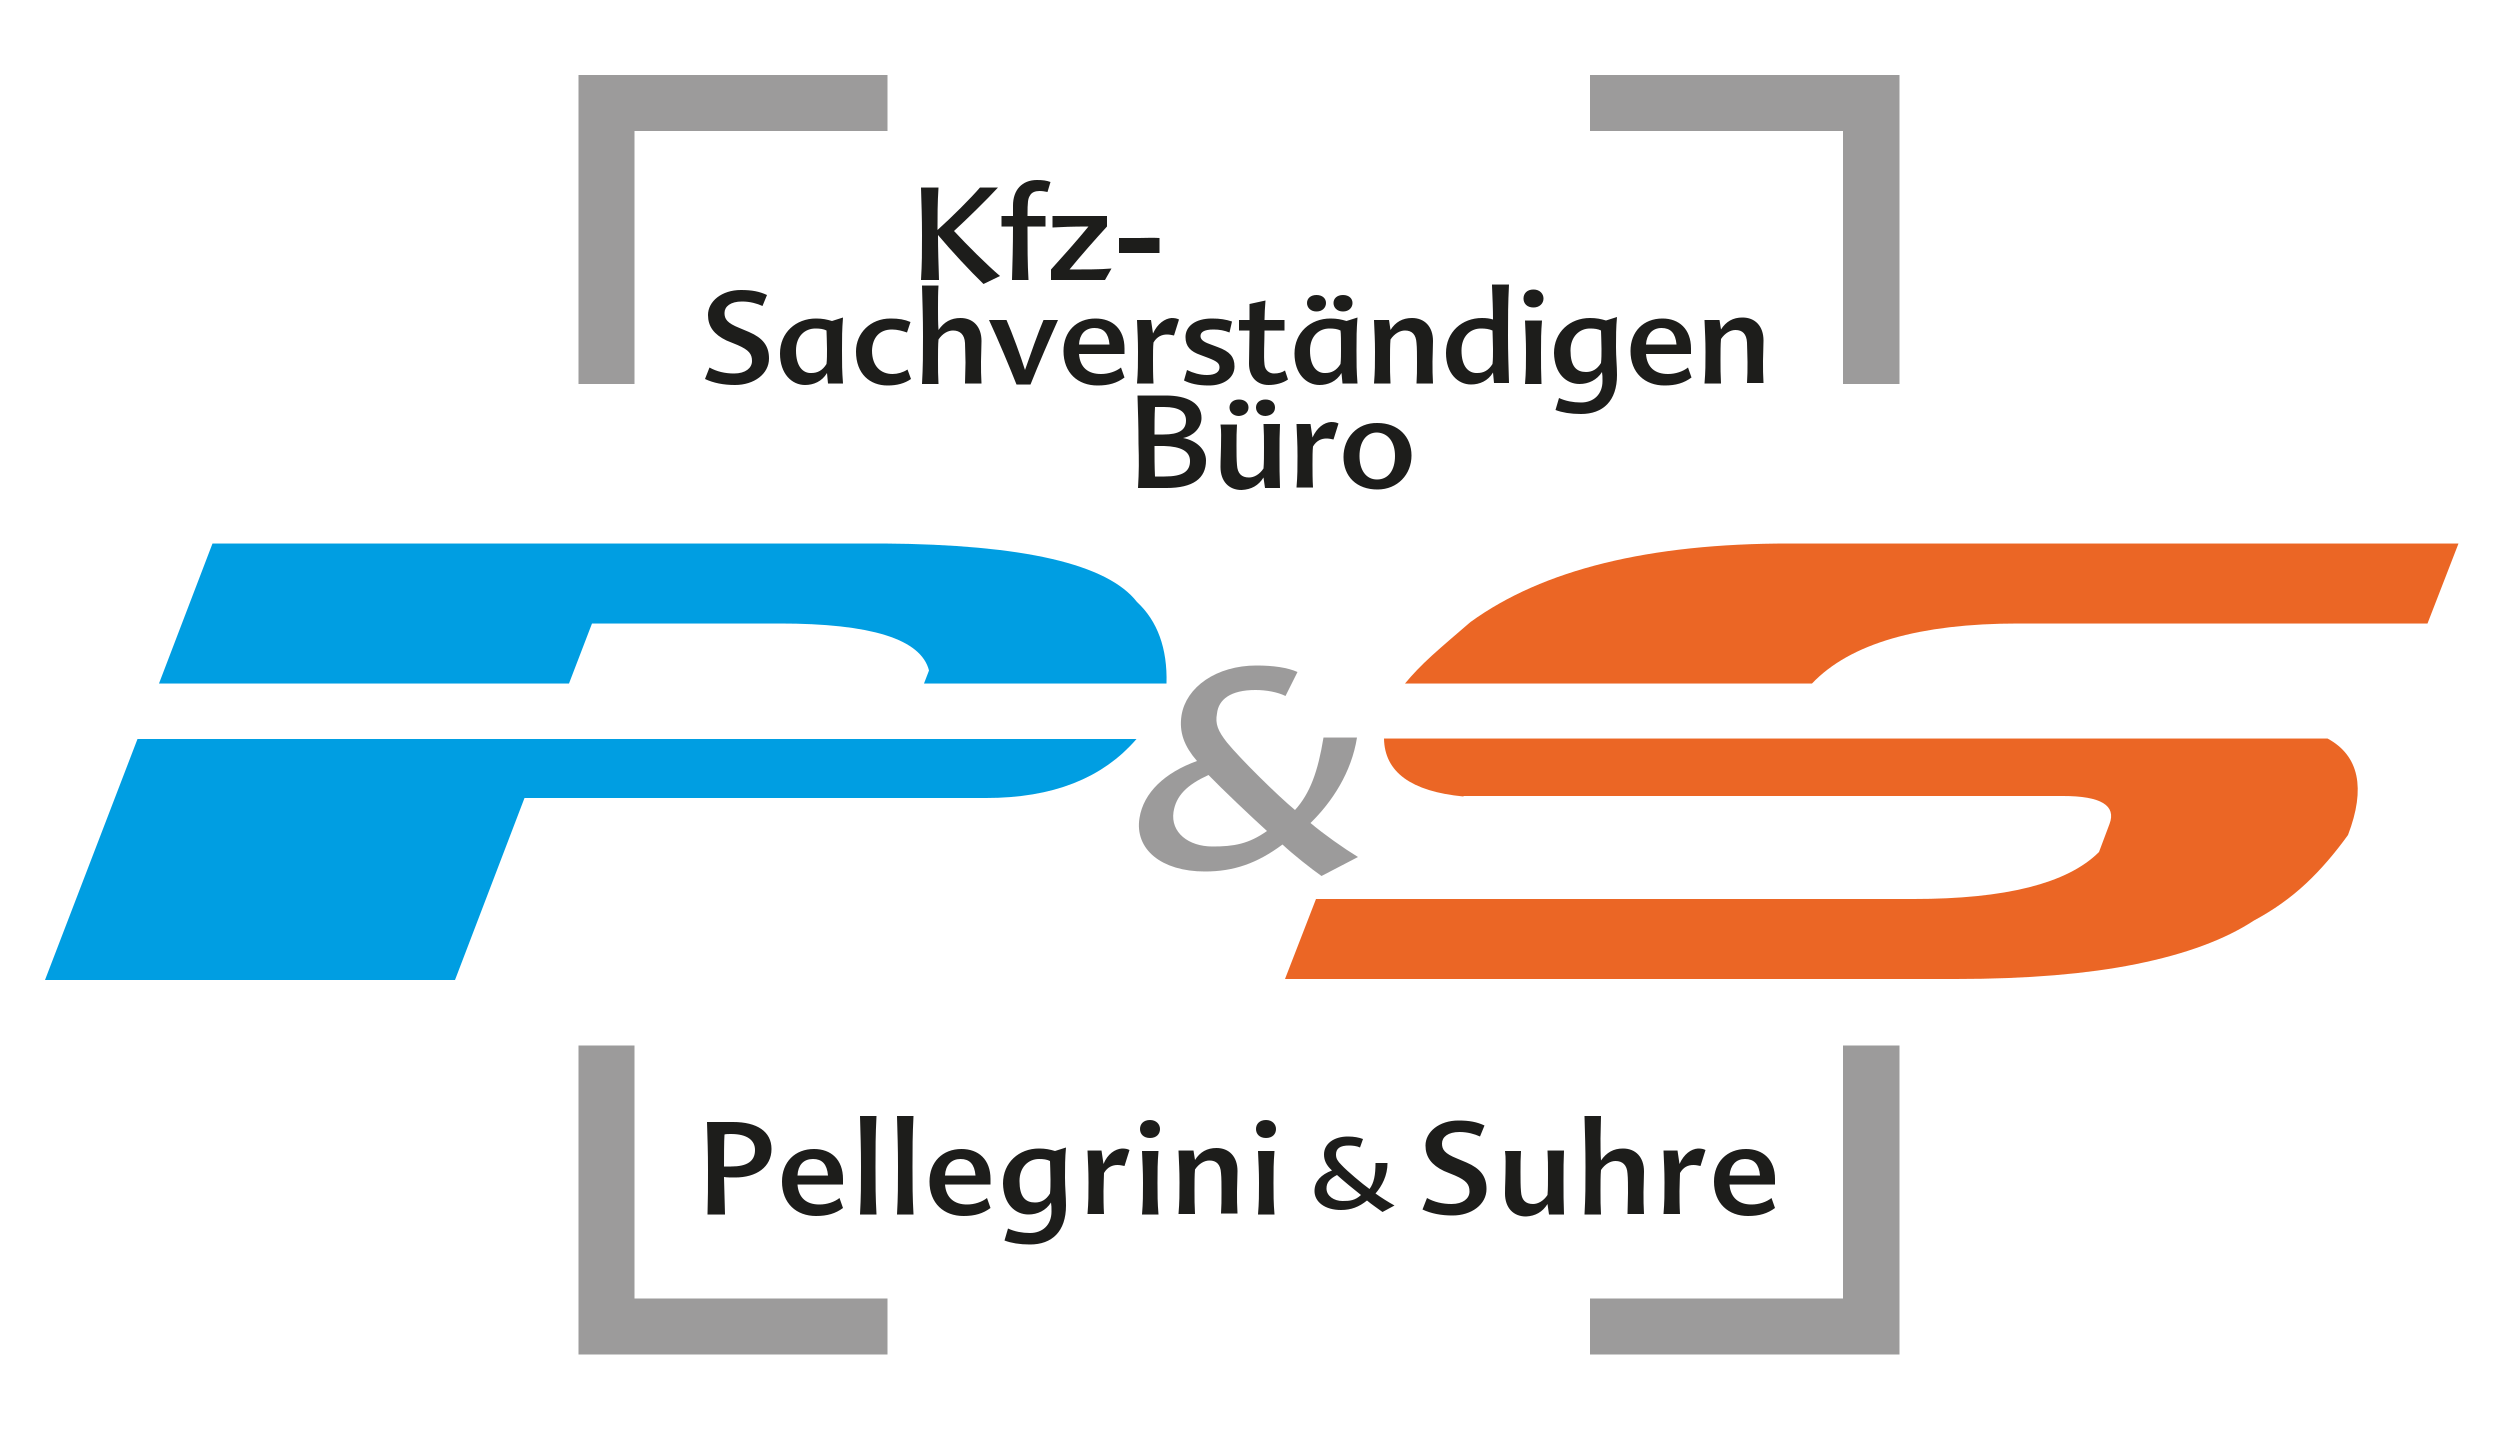
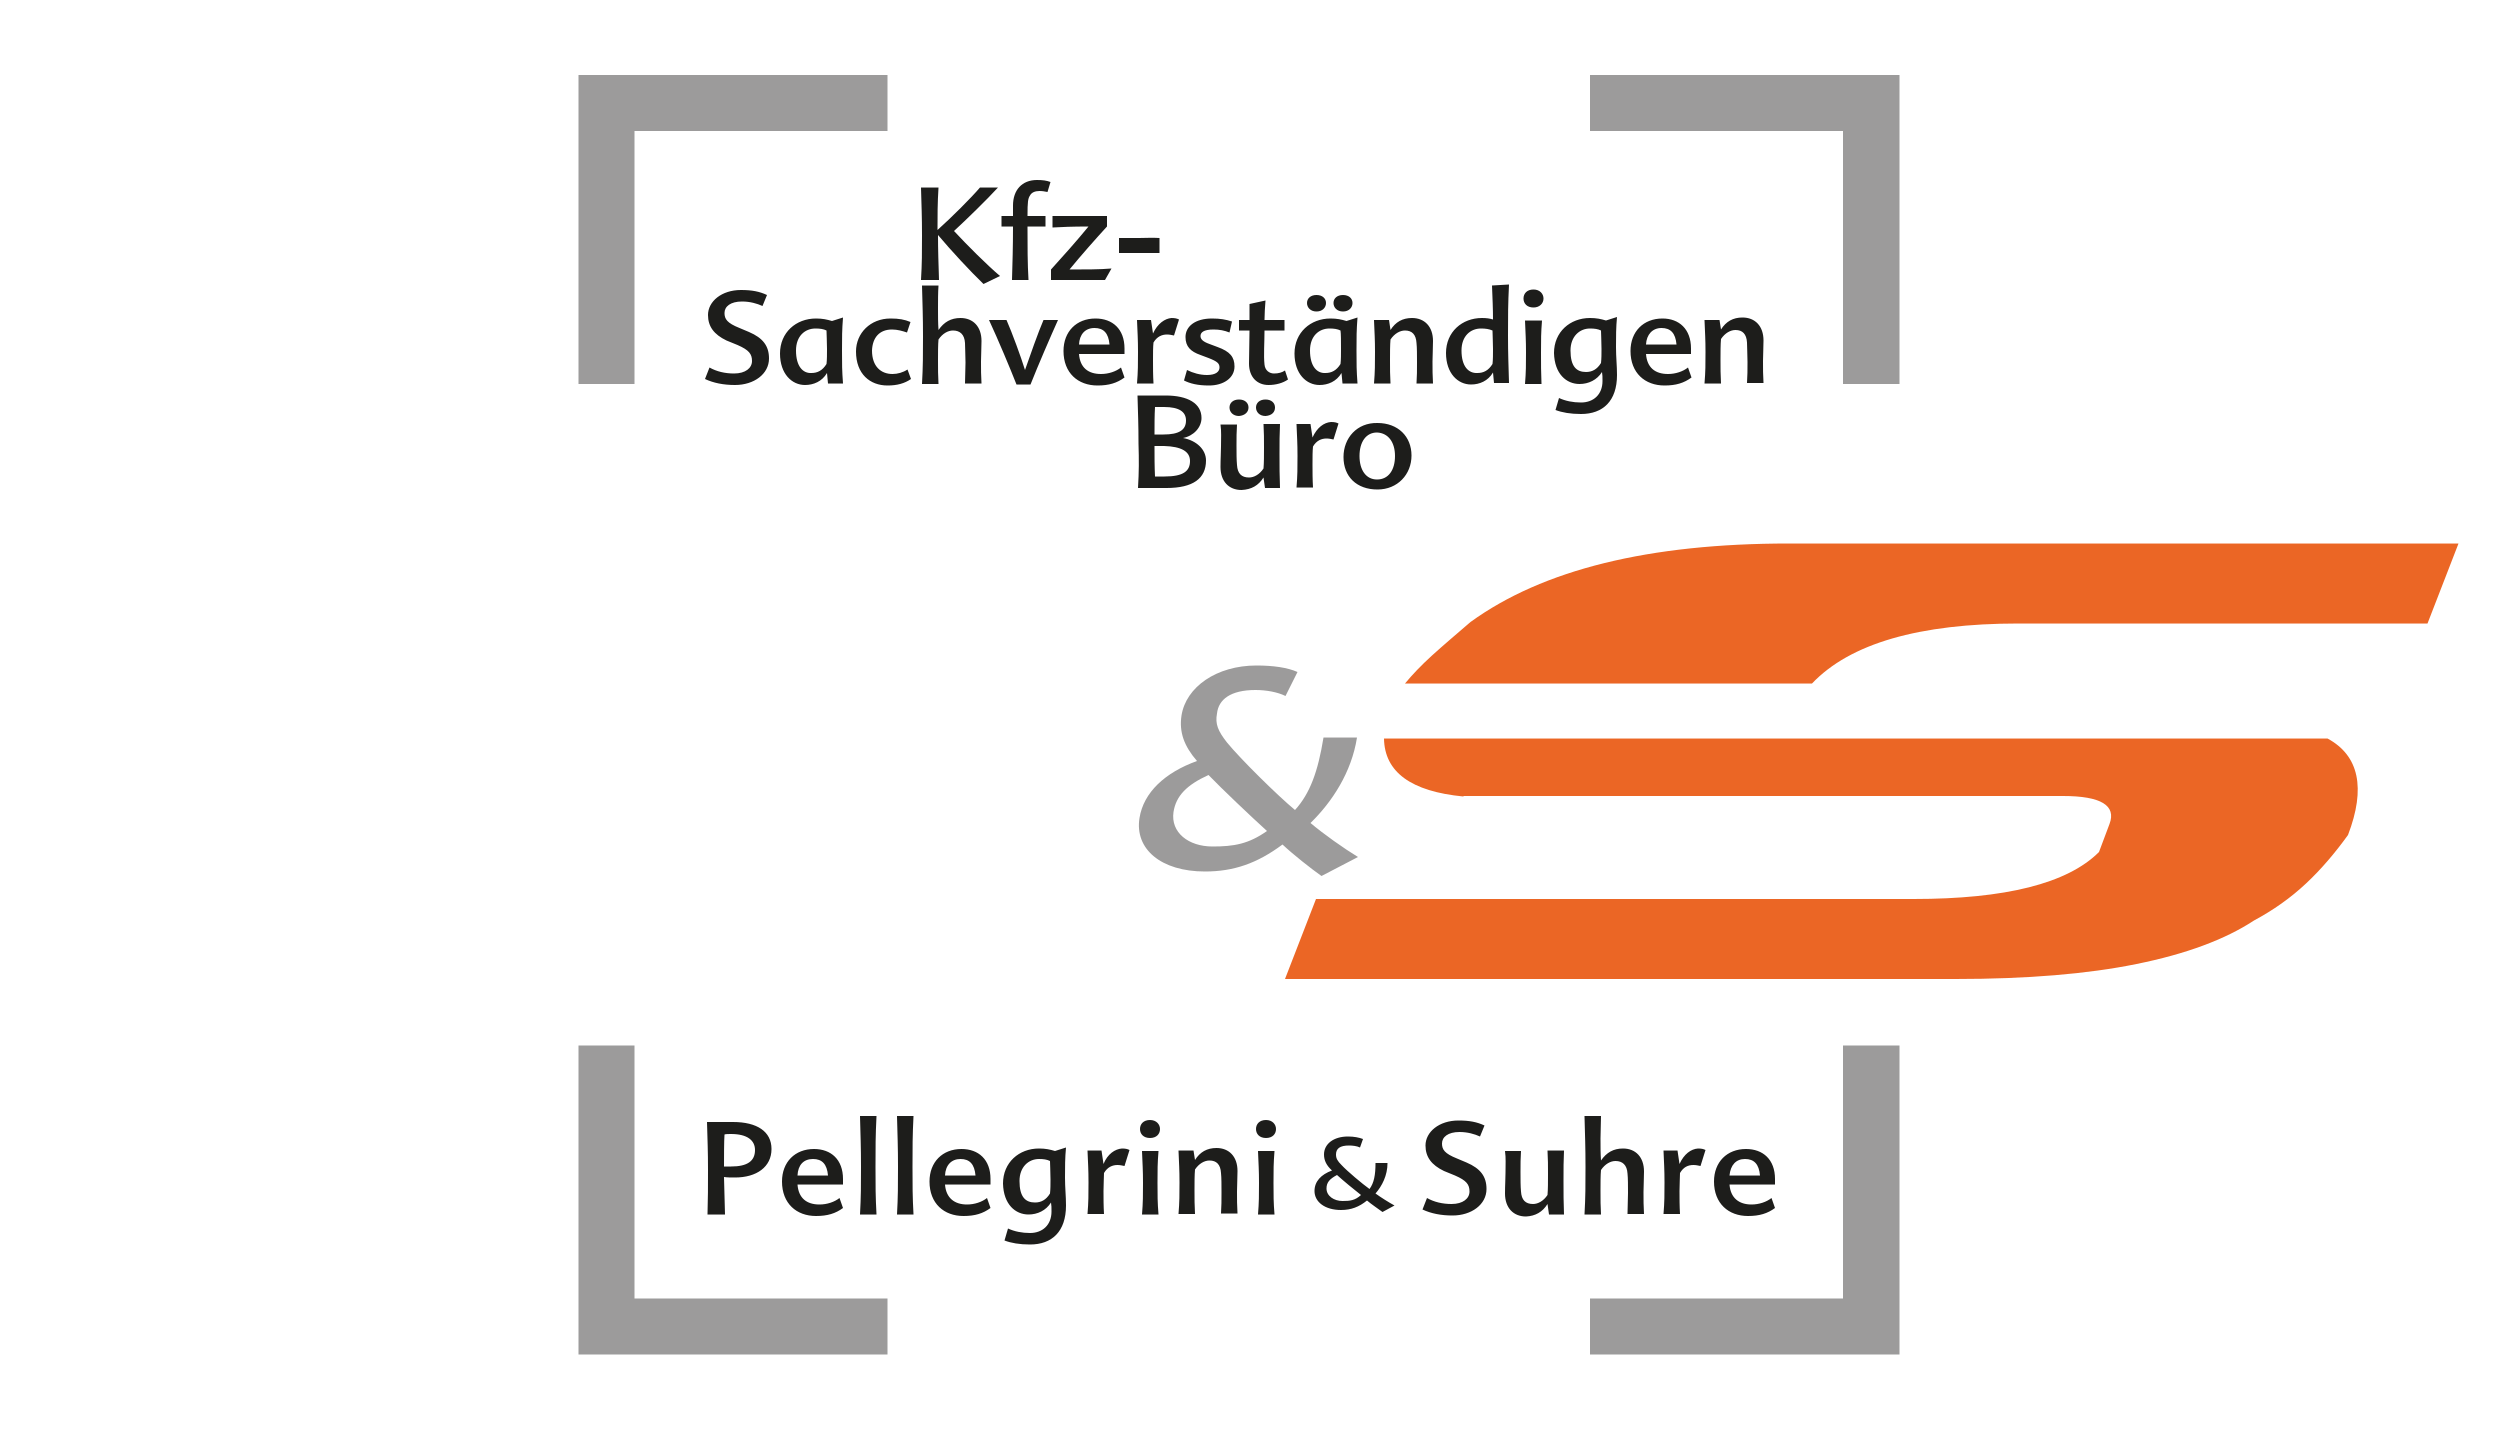
<svg xmlns="http://www.w3.org/2000/svg" version="1.1" id="Ebene_1" x="0px" y="0px" viewBox="0 0 500 287" style="enable-background:new 0 0 500 287;" xml:space="preserve">
  <style type="text/css">
	.st0{fill:#EB6625;}
	.st1{fill:#009EE2;}
	.st2{fill:#1D1D1B;}
	.st3{fill:#9C9B9B;}
</style>
  <g>
    <g>
      <path class="st0" d="M362.4,136.7H281c1.4-1.7,3.2-3.6,5.4-5.6c2.2-2,4.8-4.2,7.7-6.7c14.5-10.5,35.7-15.7,63.7-15.7h133.9    l-6.2,16h-81.8C383.8,124.7,370,128.7,362.4,136.7 M292.7,159.3c-10.5-1-15.8-4.9-15.9-11.6h188.7c6.3,3.4,7.7,9.9,4.1,19.3    c-2.6,3.6-5.4,6.9-8.4,9.7c-3.1,2.9-6.5,5.3-10.4,7.4c-5.8,3.8-13.6,6.7-23.5,8.7c-9.8,2-21.9,3-36.2,3H257l6.2-16h119.5    c18.4,0,30.8-3.1,37.1-9.4l2.1-5.6c1.4-3.7-1.7-5.6-9.3-5.6H292.7z" />
-       <path class="st1" d="M227.4,120.4c4.1,3.8,6.1,9.3,5.9,16.3h-48.5l1-2.6c-1.6-6.3-11.6-9.4-29.9-9.4h-37.5l-4.6,12h-82l10.7-28    h134.2C204.7,108.9,221.5,112.8,227.4,120.4 M197.2,159.6h-92.3L91,196H9l18.5-48.2h199.8C220.5,155.7,210.5,159.6,197.2,159.6" />
      <path class="st2" d="M349,231.8c1.8,0,2.8,1,3,3.3h-6.1C346.1,233,347.2,231.8,349,231.8 M345.9,236.9h9.1c0-0.4,0-0.7,0-1.1    c0-3.9-2.4-6-5.8-6c-3.8,0-6.4,2.6-6.4,6.5c0,4.4,2.9,6.9,6.8,6.9c2.3,0,3.9-0.5,5.4-1.6l-0.7-2c-1,0.8-2.5,1.3-4,1.3    C347.8,240.9,346.1,239.6,345.9,236.9 M335.9,232.8l-0.4-2.7h-2.8c0.1,2.5,0.2,3.8,0.2,6.4c0,2.4,0,3.9-0.2,6.3h3.3    c-0.1-1.6-0.1-3.2-0.1-4.6c0-1.5,0.1-2.7,0.1-3.6c0.7-1.2,1.6-1.6,2.7-1.6c0.5,0,0.9,0.1,1.4,0.2l1-3.2c-0.4-0.2-0.8-0.3-1.5-0.3    C338.2,229.8,336.8,230.8,335.9,232.8 M320.1,227.7c0-1.3,0.1-3.2,0.1-4.5h-3.3c0.1,3.9,0.2,6.2,0.2,10.2c0,3.7,0,5.9-0.2,9.5h3.3    c-0.1-1.7-0.1-2.9-0.1-4.8c0-1.4,0-3.1,0.1-4.1c0.8-1.2,1.9-1.8,2.9-1.8c1.4,0,2.3,0.8,2.4,2.5c0.1,0.9,0.1,2.5,0.1,3.9    c0,1.7-0.1,2.6-0.1,4.2h3.3c-0.1-1.7-0.1-2.7-0.1-4.4c0-1.4,0.1-2.4,0.1-4.1c0-2.9-1.7-4.6-4.2-4.6c-1.9,0-3.3,0.8-4.4,2.4    C320.1,230.7,320.1,229.3,320.1,227.7 M309.5,240.8l0.3,2.1h3c-0.1-2.6-0.1-4.1-0.1-6.8c0-2.5,0-3.8,0.1-6h-3.3    c0.1,1.8,0.1,2.9,0.1,4.7c0,1.5,0,3.1-0.1,4.2c-0.8,1.2-1.9,1.8-2.9,1.8c-1.5,0-2.3-0.8-2.4-2.5c-0.1-1-0.1-2.5-0.1-3.9    c0-1.6,0-2.7,0.1-4.2H301c0.2,1.5,0.1,2.6,0.1,4.4c0,1.4-0.1,2.3-0.1,4.1c0,2.9,1.7,4.6,4.2,4.6    C307.1,243.2,308.5,242.4,309.5,240.8 M296.9,225.1c-1.5-0.7-3-1-5.2-1c-3.9,0-6.6,2.3-6.6,5c0,2.3,1.2,3.9,3.7,5.1l2.2,0.9    c2.3,1,2.9,1.8,2.9,3.2c0,1.4-1.3,2.5-3.6,2.5c-1.8,0-3.5-0.4-4.9-1.2l-0.9,2.3c1.7,0.8,3.7,1.2,6,1.2c3.8,0,6.8-2.2,6.8-5.3    c0-2.5-1.2-4.1-4-5.3l-1.9-0.8c-2.5-1-3-1.8-3-3c0-1.3,1.2-2.3,3.5-2.3c1.6,0,3,0.4,4.1,0.9L296.9,225.1z M268.5,240.2    c-1.7,0-3.2-1-3.2-2.5c0-1.2,0.6-1.9,2.1-2.7c1.1,1,3.5,3,4.8,4C271,240.1,270,240.2,268.5,240.2 M269.8,229.1    c0.7,0,1.6,0.1,2.2,0.4l0.6-1.7c-0.8-0.3-1.8-0.5-3-0.5c-2.9,0-4.8,1.5-4.8,3.6c0,1.2,0.5,2.2,1.6,3.2c-2.2,0.8-3.5,2.2-3.5,4.1    c0,2.2,2.1,3.8,5.3,3.8c2,0,3.6-0.6,5.2-1.9c0.8,0.7,2.3,1.7,3.1,2.3l2.4-1.3c-1.1-0.6-2.7-1.6-3.8-2.4c1.3-1.5,2.4-3.6,2.4-6.1    h-2.4c0,2.4-0.3,4-1.2,5.2c-1.4-1-4.5-3.6-5.6-4.8c-0.8-0.8-1.1-1.3-1.1-2.1C267.2,229.7,268,229.1,269.8,229.1 M255.2,225.8    c0-0.9-0.7-1.8-2-1.8c-1.3,0-2,0.8-2,1.8c0,1,0.7,1.8,2,1.8C254.5,227.6,255.2,226.8,255.2,225.8 M254.7,236.6    c0-2.6,0-3.9,0.2-6.4h-3.3c0.1,2.6,0.2,3.8,0.2,6.4c0,2.4,0,3.9-0.2,6.3h3.3C254.7,240.5,254.7,239,254.7,236.6 M238.7,230.1h-3    c0.1,2.6,0.2,3.8,0.2,6.4c0,2.4,0,3.9-0.2,6.3h3.3c-0.1-1.9-0.1-2.9-0.1-4.8c0-1.4,0-3,0.1-4.1c0.8-1.2,1.9-1.8,2.9-1.8    c1.4,0,2.2,0.8,2.3,2.5c0.1,0.9,0.1,2.5,0.1,3.9c0,1.7,0,2.6-0.1,4.2h3.3c-0.1-1.7-0.1-2.7-0.1-4.4c0-1.4,0.1-2.4,0.1-4.1    c0-2.9-1.7-4.6-4.2-4.6c-1.9,0-3.3,0.8-4.3,2.4L238.7,230.1z M232,225.8c0-0.9-0.7-1.8-2-1.8c-1.3,0-2,0.8-2,1.8    c0,1,0.7,1.8,2,1.8C231.3,227.6,232,226.8,232,225.8 M231.5,236.6c0-2.6,0-3.9,0.2-6.4h-3.3c0.1,2.6,0.2,3.8,0.2,6.4    c0,2.4,0,3.9-0.2,6.3h3.3C231.5,240.5,231.5,239,231.5,236.6 M220.7,232.8l-0.4-2.7h-2.8c0.1,2.5,0.2,3.8,0.2,6.4    c0,2.4,0,3.9-0.2,6.3h3.3c-0.1-1.6-0.1-3.2-0.1-4.6c0-1.5,0.1-2.7,0.1-3.6c0.7-1.2,1.7-1.6,2.7-1.6c0.5,0,0.9,0.1,1.4,0.2l1-3.2    c-0.4-0.2-0.8-0.3-1.5-0.3C223,229.8,221.5,230.8,220.7,232.8 M203.9,236.2c0-2.8,1.8-4.4,3.9-4.4c0.9,0,1.6,0.1,2.2,0.4    c0,0.6,0.1,2.2,0.1,3.7c0,1,0,1.9-0.1,2.8c-0.8,1.3-1.8,1.8-3,1.8C205.1,240.5,203.9,239.4,203.9,236.2 M205.7,242.9    c1.8,0,3.5-0.8,4.5-2.4c0.1,0.6,0.1,1,0.1,1.8c0,2.7-1.8,4.3-4.3,4.3c-1.6,0-3.1-0.3-4.4-0.9l-0.7,2.4c1.3,0.5,3,0.8,5.1,0.8    c4.4,0,7.2-2.6,7.2-7.8c0-1.9-0.2-3.5-0.2-5.6c0-2.1,0-3.9,0.2-6l-2.2,0.7c-1-0.3-1.9-0.5-3.2-0.5c-4,0-7.2,2.8-7.2,7    C200.7,240.9,203.1,242.9,205.7,242.9 M192.1,231.8c1.8,0,2.8,1,3,3.3H189C189.1,233,190.3,231.8,192.1,231.8 M189,236.9h9.1    c0-0.4,0-0.7,0-1.1c0-3.9-2.4-6-5.8-6c-3.8,0-6.4,2.6-6.4,6.5c0,4.4,2.9,6.9,6.8,6.9c2.3,0,3.9-0.5,5.4-1.6l-0.7-2    c-1,0.8-2.5,1.3-4,1.3C190.9,240.9,189.2,239.6,189,236.9 M182.5,233.4c0-4,0-6.2,0.2-10.2h-3.3c0.1,3.9,0.2,6.2,0.2,10.2    c0,3.7,0,5.9-0.2,9.5h3.3C182.5,239.3,182.5,237.1,182.5,233.4 M175.1,233.4c0-4,0-6.2,0.2-10.2h-3.3c0.1,3.9,0.2,6.2,0.2,10.2    c0,3.7,0,5.9-0.2,9.5h3.3C175.1,239.3,175.1,237.1,175.1,233.4 M162.6,231.8c1.8,0,2.8,1,3,3.3h-6.1    C159.6,233,160.7,231.8,162.6,231.8 M159.5,236.9h9.1c0-0.4,0-0.7,0-1.1c0-3.9-2.4-6-5.8-6c-3.8,0-6.4,2.6-6.4,6.5    c0,4.4,2.9,6.9,6.8,6.9c2.3,0,3.9-0.5,5.4-1.6l-0.7-2c-1,0.8-2.5,1.3-4,1.3C161.3,240.9,159.7,239.6,159.5,236.9 M146.2,226.8    c3.3,0,4.8,1.3,4.8,3.2c0,2.2-1.5,3.3-4.8,3.3c-0.4,0-1,0-1.4,0c0-1.4,0-5.2,0.1-6.4C145.1,226.8,145.8,226.8,146.2,226.8     M141.5,242.9h3.5c-0.1-3-0.1-4.5-0.2-7.5c0.7,0.1,1.3,0.1,2.2,0.1c4.3,0,7.3-2.1,7.3-5.7c0-3.5-2.9-5.4-7.7-5.4h-5.2    c0.1,3.7,0.2,5.8,0.2,9.6C141.6,237.5,141.6,239.5,141.5,242.9" />
    </g>
    <polygon class="st3" points="177.5,270.9 177.5,259.7 126.9,259.7 126.9,209.1 115.7,209.1 115.7,270.9 126.9,270.9  " />
    <polygon class="st3" points="379.9,270.9 379.9,259.7 379.9,209.1 368.6,209.1 368.6,259.7 318,259.7 318,270.9  " />
    <g>
      <path class="st3" d="M242.5,169.3c-4.8,0-8.4-2.8-7.8-6.9c0.5-3.2,2.6-5.4,7-7.4c2.6,2.7,8.6,8.4,11.7,11.2    C249.7,168.8,246.8,169.3,242.5,169.3 M251.1,138c2.1,0,4.4,0.4,6,1.2l2.4-4.8c-2-0.9-4.9-1.3-8.2-1.3c-8,0-14.1,4.3-15,10    c-0.5,3.3,0.5,6.1,3.1,9.1c-6.4,2.3-10.7,6.3-11.5,11.4c-1,6.2,4.3,10.7,13.1,10.7c5.7,0,10.4-1.6,15.5-5.4c2,1.9,5.8,4.9,7.8,6.3    l7.3-3.8c-2.8-1.7-6.9-4.6-9.5-6.8c4.3-4.2,8.2-10.1,9.3-17.1h-6.7c-1.1,6.8-2.7,11.2-5.7,14.5c-3.5-2.9-10.9-10.2-13.6-13.5    c-1.8-2.3-2.4-3.7-2-5.8C243.7,139.9,246.1,138,251.1,138" />
      <path class="st2" d="M279,91.2c0,2.8-1.3,4.7-3.6,4.7c-2.2,0-3.5-1.9-3.5-4.7c0-2.8,1.3-4.7,3.5-4.7C277.7,86.6,279,88.5,279,91.2     M268.7,91.4c0,3.9,2.6,6.5,6.8,6.5c4,0,6.8-3,6.8-6.8c0-3.8-2.7-6.5-6.8-6.5C271.4,84.5,268.7,87.6,268.7,91.4 M262.5,87.5    l-0.4-2.7h-2.8c0.1,2.5,0.2,3.8,0.2,6.4c0,2.4,0,3.9-0.2,6.3h3.3c-0.1-1.6-0.1-3.2-0.1-4.6c0-1.5,0-2.7,0.1-3.6    c0.7-1.2,1.7-1.6,2.7-1.6c0.5,0,0.9,0.1,1.4,0.2l1-3.2c-0.4-0.2-0.8-0.3-1.5-0.3C264.8,84.5,263.4,85.5,262.5,87.5 M255,81.5    c0-0.9-0.7-1.6-1.9-1.6c-1.2,0-1.9,0.7-1.9,1.6c0,0.9,0.7,1.7,1.9,1.7C254.4,83.1,255,82.4,255,81.5 M249.7,81.5    c0-0.9-0.7-1.6-1.9-1.6c-1.2,0-1.9,0.7-1.9,1.6c0,0.9,0.7,1.7,1.9,1.7C249,83.1,249.7,82.4,249.7,81.5 M252.7,95.5l0.3,2.1h3    c-0.1-2.6-0.1-4.1-0.1-6.8c0-2.5,0-3.8,0.1-6h-3.3c0.1,1.8,0.1,2.9,0.1,4.7c0,1.5,0,3.1-0.1,4.2c-0.8,1.2-1.9,1.8-2.9,1.8    c-1.5,0-2.3-0.8-2.4-2.5c-0.1-1-0.1-2.5-0.1-3.9c0-1.6,0-2.7,0.1-4.2h-3.3c0.2,1.5,0.1,2.6,0.1,4.4c0,1.4-0.1,2.3-0.1,4.1    c0,2.9,1.7,4.6,4.2,4.6C250.3,97.9,251.7,97.1,252.7,95.5 M232.8,81.4c3.1,0,4.4,1,4.4,2.7c0,1.9-1.4,2.8-4.5,2.8    c-0.7,0-1.4,0-1.8,0c0-1.9,0-3.8,0.1-5.5C231.5,81.4,232.2,81.4,232.8,81.4 M238,92.2c0,2-1.3,3.1-5.1,3.1c-0.7,0-1.4,0-1.9,0    c-0.1-2-0.1-4-0.1-6.1c0.5,0,1.2,0,1.9,0C236.3,89.3,238,90.3,238,92.2 M227.6,97.6h5.7c5.3,0,7.9-1.9,7.9-5.5    c0-2.2-1.9-4-4.6-4.5c2.1-0.4,3.7-2.1,3.7-4c0-2.9-2.7-4.5-7.2-4.5h-5.6c0.1,3.7,0.2,5.8,0.2,9.6    C227.8,92.2,227.8,94.2,227.6,97.6" />
-       <path class="st2" d="M343.9,64h-3c0.1,2.6,0.2,3.8,0.2,6.4c0,2.4,0,3.9-0.2,6.3h3.3c-0.1-1.9-0.1-2.9-0.1-4.8c0-1.4,0-3,0.1-4.1    c0.8-1.2,1.9-1.8,2.9-1.8c1.4,0,2.2,0.8,2.3,2.5c0,0.9,0.1,2.5,0.1,3.9c0,1.7,0,2.6-0.1,4.2h3.3c-0.1-1.7-0.1-2.7-0.1-4.4    c0-1.4,0.1-2.4,0.1-4.1c0-2.9-1.7-4.6-4.2-4.6c-1.9,0-3.3,0.8-4.3,2.4L343.9,64z M332.3,65.6c1.8,0,2.8,1,3,3.3h-6.1    C329.3,66.9,330.5,65.6,332.3,65.6 M329.2,70.8h9c0-0.4,0-0.7,0-1.1c0-3.9-2.4-6-5.7-6c-3.8,0-6.4,2.6-6.4,6.5    c0,4.4,2.9,6.9,6.8,6.9c2.3,0,3.9-0.5,5.4-1.6l-0.7-2c-1,0.8-2.5,1.3-4,1.3C331,74.8,329.4,73.5,329.2,70.8 M314.1,70.1    c0-2.8,1.8-4.4,3.9-4.4c0.9,0,1.6,0.1,2.2,0.4c0,0.6,0.1,2.2,0.1,3.7c0,1,0,1.9-0.1,2.8c-0.8,1.3-1.8,1.8-3,1.8    C315.3,74.4,314.1,73.3,314.1,70.1 M315.9,76.8c1.8,0,3.5-0.8,4.5-2.4c0.1,0.6,0.1,1,0.1,1.8c0,2.7-1.8,4.3-4.3,4.3    c-1.6,0-3.1-0.3-4.4-0.9l-0.7,2.4c1.3,0.5,3,0.8,5.1,0.8c4.4,0,7.2-2.6,7.2-7.8c0-1.9-0.2-3.5-0.2-5.6c0-2.1,0-3.9,0.2-6l-2.2,0.7    c-1-0.3-1.9-0.5-3.2-0.5c-4,0-7.2,2.8-7.2,7C310.9,74.8,313.3,76.8,315.9,76.8 M308.7,59.7c0-0.9-0.7-1.8-2-1.8    c-1.3,0-2,0.8-2,1.8c0,1,0.7,1.8,2,1.8C307.9,61.5,308.7,60.7,308.7,59.7 M308.2,70.5c0-2.6,0-3.9,0.2-6.4H305    c0.1,2.6,0.2,3.8,0.2,6.4c0,2.4,0,3.9-0.2,6.3h3.3C308.2,74.4,308.2,72.9,308.2,70.5 M292.3,70.1c0-2.9,1.8-4.4,3.9-4.4    c0.9,0,1.6,0.1,2.3,0.4c0,0.8,0.1,2.3,0.1,3.7c0,1,0,2.2-0.1,3c-0.8,1.3-1.8,1.8-3,1.8C293.7,74.7,292.3,73.3,292.3,70.1     M298.4,57.1c0.1,2.6,0.2,4.6,0.2,6.8c-0.6-0.2-1.3-0.3-2.2-0.3c-4,0-7.2,2.8-7.2,7c0,4.1,2.4,6.3,5,6.3c1.7,0,3.4-0.7,4.4-2.4    l0.2,2.1h3c-0.1-3.7-0.2-5.8-0.2-9.5c0-4,0-6.2,0.2-10.2H298.4z M277.8,64h-3c0.1,2.6,0.2,3.8,0.2,6.4c0,2.4,0,3.9-0.2,6.3h3.3    C278,75,278,73.9,278,72c0-1.4,0-3,0.1-4.1c0.8-1.2,1.9-1.8,2.9-1.8c1.4,0,2.2,0.8,2.3,2.5c0.1,0.9,0.1,2.5,0.1,3.9    c0,1.7,0,2.6-0.1,4.2h3.3c-0.1-1.7-0.1-2.7-0.1-4.4c0-1.4,0.1-2.4,0.1-4.1c0-2.9-1.7-4.6-4.2-4.6c-1.9,0-3.3,0.8-4.3,2.4L277.8,64    z M270.5,60.6c0-0.9-0.7-1.6-1.9-1.6c-1.2,0-1.9,0.7-1.9,1.6c0,0.9,0.7,1.7,1.9,1.7C269.8,62.3,270.5,61.5,270.5,60.6 M265.2,60.6    c0-0.9-0.7-1.6-1.9-1.6c-1.2,0-1.9,0.7-1.9,1.6c0,0.9,0.7,1.7,1.9,1.7C264.5,62.3,265.2,61.5,265.2,60.6 M262,70.1    c0-2.9,1.8-4.4,3.9-4.4c0.9,0,1.6,0.1,2.2,0.4c0.1,0.6,0.1,2.3,0.1,3.7c0,1,0,2.2-0.1,3c-0.8,1.3-1.8,1.8-3,1.8    C263.4,74.7,262,73.3,262,70.1 M271.3,70.1c0-2.7,0-4,0.2-6.6l-2.2,0.7c-1-0.3-1.9-0.5-3.2-0.5c-4,0-7.2,2.8-7.2,7    c0,4.1,2.4,6.3,5,6.3c1.7,0,3.4-0.7,4.4-2.4l0.2,2.1h3C271.3,74,271.3,72.9,271.3,70.1 M256.9,66.1V64h-4c0-1.2,0.1-2.6,0.2-3.9    l-3.2,0.7c0,1.2,0,2,0,3.2h-2.1v2.1h2.1c0,2.1-0.1,4.7-0.1,6.6c0,2.8,1.7,4.3,3.9,4.3c1.5,0,2.9-0.4,3.9-1.1l-0.6-1.8    c-0.6,0.4-1.3,0.6-2.2,0.6c-0.9,0-1.8-0.6-1.9-1.8c-0.2-1.8,0-4.4,0-6.8H256.9z M246.4,64.3c-1.2-0.4-2.4-0.6-4-0.6    c-3.4,0-5.3,1.6-5.3,3.7c0,1.9,1,2.9,3,3.6l1.6,0.6c1.8,0.7,2.2,1.1,2.2,1.9c0,0.8-0.7,1.5-2.5,1.5c-1.4,0-2.8-0.4-4-1l-0.6,2.1    c1.2,0.6,2.7,1,5,1c2.9,0,5.1-1.5,5.1-3.8c0-1.9-0.9-3-3.4-3.9l-1.6-0.6c-1.4-0.5-1.8-1-1.8-1.6c0-0.7,0.6-1.3,2.6-1.3    c1.2,0,2.2,0.2,3.2,0.6L246.4,64.3z M230.6,66.7l-0.4-2.7h-2.8c0.1,2.5,0.2,3.8,0.2,6.4c0,2.4,0,3.9-0.2,6.3h3.3    c-0.1-1.6-0.1-3.2-0.1-4.6c0-1.5,0-2.7,0.1-3.6c0.7-1.2,1.7-1.6,2.7-1.6c0.5,0,0.9,0.1,1.4,0.2l1-3.2c-0.4-0.2-0.8-0.3-1.5-0.3    C233,63.7,231.5,64.7,230.6,66.7 M218.9,65.6c1.8,0,2.8,1,3,3.3h-6.1C215.9,66.9,217,65.6,218.9,65.6 M215.8,70.8h9.1    c0-0.4,0-0.7,0-1.1c0-3.9-2.4-6-5.8-6c-3.8,0-6.4,2.6-6.4,6.5c0,4.4,2.9,6.9,6.8,6.9c2.3,0,3.9-0.5,5.4-1.6l-0.7-2    c-1,0.8-2.5,1.3-4,1.3C217.6,74.8,216,73.5,215.8,70.8 M201.3,64h-3.5c1.9,4.1,4.2,9.6,5.5,12.9h2.8c1.5-3.8,4.1-9.8,5.5-12.9    h-2.9c-1,2.3-2.8,7.4-3.7,10C204.2,71.4,202.4,66.5,201.3,64 M187.6,61.6c0-1.3,0-3.2,0.1-4.5h-3.3c0.1,3.9,0.2,6.2,0.2,10.2    c0,3.7,0,5.9-0.2,9.5h3.3c-0.1-1.7-0.1-2.9-0.1-4.8c0-1.4,0-3.1,0.1-4.1c0.8-1.2,1.9-1.8,2.9-1.8c1.4,0,2.3,0.8,2.4,2.5    c0,0.9,0.1,2.5,0.1,3.9c0,1.7-0.1,2.6-0.1,4.2h3.3c-0.1-1.7-0.1-2.7-0.1-4.4c0-1.4,0.1-2.4,0.1-4.1c0-2.9-1.7-4.6-4.2-4.6    c-1.9,0-3.3,0.8-4.4,2.4C187.6,64.6,187.6,63.2,187.6,61.6 M178.4,65.9c1.1,0,2.1,0.3,3,0.6l0.7-2.1c-1.2-0.5-2.3-0.7-4-0.7    c-4,0-6.9,2.9-6.9,6.6c0,4.5,2.8,6.8,6.3,6.8c1.9,0,3.4-0.4,4.7-1.3l-0.7-1.9c-0.9,0.6-2,0.9-3,0.9c-2.3,0-4.1-1.5-4.1-4.7    C174.5,67.5,175.9,65.9,178.4,65.9 M159.2,70.1c0-2.9,1.8-4.4,3.9-4.4c0.9,0,1.6,0.1,2.2,0.4c0,0.6,0.1,2.3,0.1,3.7    c0,1,0,2.2-0.1,3c-0.8,1.3-1.8,1.8-3,1.8C160.6,74.7,159.2,73.3,159.2,70.1 M168.4,70.1c0-2.7,0-4,0.2-6.6l-2.2,0.7    c-1-0.3-1.9-0.5-3.2-0.5c-4,0-7.2,2.8-7.2,7c0,4.1,2.4,6.3,5,6.3c1.7,0,3.4-0.7,4.4-2.4l0.2,2.1h3C168.4,74,168.4,72.9,168.4,70.1     M153.4,59c-1.5-0.7-3-1-5.2-1c-3.9,0-6.6,2.3-6.6,5c0,2.3,1.2,3.9,3.7,5.1l2.2,0.9c2.3,1,2.9,1.8,2.9,3.2c0,1.4-1.3,2.5-3.6,2.5    c-1.8,0-3.5-0.4-4.9-1.2l-0.9,2.3c1.7,0.8,3.7,1.2,6,1.2c3.8,0,6.8-2.2,6.8-5.3c0-2.5-1.2-4.1-4-5.3l-1.9-0.8c-2.5-1-3-1.8-3-3    c0-1.3,1.2-2.3,3.5-2.3c1.6,0,3,0.4,4.1,0.9L153.4,59z" />
+       <path class="st2" d="M343.9,64h-3c0.1,2.6,0.2,3.8,0.2,6.4c0,2.4,0,3.9-0.2,6.3h3.3c-0.1-1.9-0.1-2.9-0.1-4.8c0-1.4,0-3,0.1-4.1    c0.8-1.2,1.9-1.8,2.9-1.8c1.4,0,2.2,0.8,2.3,2.5c0,0.9,0.1,2.5,0.1,3.9c0,1.7,0,2.6-0.1,4.2h3.3c-0.1-1.7-0.1-2.7-0.1-4.4    c0-1.4,0.1-2.4,0.1-4.1c0-2.9-1.7-4.6-4.2-4.6c-1.9,0-3.3,0.8-4.3,2.4L343.9,64z M332.3,65.6c1.8,0,2.8,1,3,3.3h-6.1    C329.3,66.9,330.5,65.6,332.3,65.6 M329.2,70.8h9c0-0.4,0-0.7,0-1.1c0-3.9-2.4-6-5.7-6c-3.8,0-6.4,2.6-6.4,6.5    c0,4.4,2.9,6.9,6.8,6.9c2.3,0,3.9-0.5,5.4-1.6l-0.7-2c-1,0.8-2.5,1.3-4,1.3C331,74.8,329.4,73.5,329.2,70.8 M314.1,70.1    c0-2.8,1.8-4.4,3.9-4.4c0.9,0,1.6,0.1,2.2,0.4c0,0.6,0.1,2.2,0.1,3.7c0,1,0,1.9-0.1,2.8c-0.8,1.3-1.8,1.8-3,1.8    C315.3,74.4,314.1,73.3,314.1,70.1 M315.9,76.8c1.8,0,3.5-0.8,4.5-2.4c0.1,0.6,0.1,1,0.1,1.8c0,2.7-1.8,4.3-4.3,4.3    c-1.6,0-3.1-0.3-4.4-0.9l-0.7,2.4c1.3,0.5,3,0.8,5.1,0.8c4.4,0,7.2-2.6,7.2-7.8c0-1.9-0.2-3.5-0.2-5.6c0-2.1,0-3.9,0.2-6l-2.2,0.7    c-1-0.3-1.9-0.5-3.2-0.5c-4,0-7.2,2.8-7.2,7C310.9,74.8,313.3,76.8,315.9,76.8 M308.7,59.7c0-0.9-0.7-1.8-2-1.8    c-1.3,0-2,0.8-2,1.8c0,1,0.7,1.8,2,1.8C307.9,61.5,308.7,60.7,308.7,59.7 M308.2,70.5c0-2.6,0-3.9,0.2-6.4H305    c0.1,2.6,0.2,3.8,0.2,6.4c0,2.4,0,3.9-0.2,6.3h3.3C308.2,74.4,308.2,72.9,308.2,70.5 M292.3,70.1c0-2.9,1.8-4.4,3.9-4.4    c0.9,0,1.6,0.1,2.3,0.4c0,0.8,0.1,2.3,0.1,3.7c0,1,0,2.2-0.1,3c-0.8,1.3-1.8,1.8-3,1.8C293.7,74.7,292.3,73.3,292.3,70.1     M298.4,57.1c0.1,2.6,0.2,4.6,0.2,6.8c-0.6-0.2-1.3-0.3-2.2-0.3c-4,0-7.2,2.8-7.2,7c0,4.1,2.4,6.3,5,6.3c1.7,0,3.4-0.7,4.4-2.4    l0.2,2.1h3c-0.1-3.7-0.2-5.8-0.2-9.5c0-4,0-6.2,0.2-10.2z M277.8,64h-3c0.1,2.6,0.2,3.8,0.2,6.4c0,2.4,0,3.9-0.2,6.3h3.3    C278,75,278,73.9,278,72c0-1.4,0-3,0.1-4.1c0.8-1.2,1.9-1.8,2.9-1.8c1.4,0,2.2,0.8,2.3,2.5c0.1,0.9,0.1,2.5,0.1,3.9    c0,1.7,0,2.6-0.1,4.2h3.3c-0.1-1.7-0.1-2.7-0.1-4.4c0-1.4,0.1-2.4,0.1-4.1c0-2.9-1.7-4.6-4.2-4.6c-1.9,0-3.3,0.8-4.3,2.4L277.8,64    z M270.5,60.6c0-0.9-0.7-1.6-1.9-1.6c-1.2,0-1.9,0.7-1.9,1.6c0,0.9,0.7,1.7,1.9,1.7C269.8,62.3,270.5,61.5,270.5,60.6 M265.2,60.6    c0-0.9-0.7-1.6-1.9-1.6c-1.2,0-1.9,0.7-1.9,1.6c0,0.9,0.7,1.7,1.9,1.7C264.5,62.3,265.2,61.5,265.2,60.6 M262,70.1    c0-2.9,1.8-4.4,3.9-4.4c0.9,0,1.6,0.1,2.2,0.4c0.1,0.6,0.1,2.3,0.1,3.7c0,1,0,2.2-0.1,3c-0.8,1.3-1.8,1.8-3,1.8    C263.4,74.7,262,73.3,262,70.1 M271.3,70.1c0-2.7,0-4,0.2-6.6l-2.2,0.7c-1-0.3-1.9-0.5-3.2-0.5c-4,0-7.2,2.8-7.2,7    c0,4.1,2.4,6.3,5,6.3c1.7,0,3.4-0.7,4.4-2.4l0.2,2.1h3C271.3,74,271.3,72.9,271.3,70.1 M256.9,66.1V64h-4c0-1.2,0.1-2.6,0.2-3.9    l-3.2,0.7c0,1.2,0,2,0,3.2h-2.1v2.1h2.1c0,2.1-0.1,4.7-0.1,6.6c0,2.8,1.7,4.3,3.9,4.3c1.5,0,2.9-0.4,3.9-1.1l-0.6-1.8    c-0.6,0.4-1.3,0.6-2.2,0.6c-0.9,0-1.8-0.6-1.9-1.8c-0.2-1.8,0-4.4,0-6.8H256.9z M246.4,64.3c-1.2-0.4-2.4-0.6-4-0.6    c-3.4,0-5.3,1.6-5.3,3.7c0,1.9,1,2.9,3,3.6l1.6,0.6c1.8,0.7,2.2,1.1,2.2,1.9c0,0.8-0.7,1.5-2.5,1.5c-1.4,0-2.8-0.4-4-1l-0.6,2.1    c1.2,0.6,2.7,1,5,1c2.9,0,5.1-1.5,5.1-3.8c0-1.9-0.9-3-3.4-3.9l-1.6-0.6c-1.4-0.5-1.8-1-1.8-1.6c0-0.7,0.6-1.3,2.6-1.3    c1.2,0,2.2,0.2,3.2,0.6L246.4,64.3z M230.6,66.7l-0.4-2.7h-2.8c0.1,2.5,0.2,3.8,0.2,6.4c0,2.4,0,3.9-0.2,6.3h3.3    c-0.1-1.6-0.1-3.2-0.1-4.6c0-1.5,0-2.7,0.1-3.6c0.7-1.2,1.7-1.6,2.7-1.6c0.5,0,0.9,0.1,1.4,0.2l1-3.2c-0.4-0.2-0.8-0.3-1.5-0.3    C233,63.7,231.5,64.7,230.6,66.7 M218.9,65.6c1.8,0,2.8,1,3,3.3h-6.1C215.9,66.9,217,65.6,218.9,65.6 M215.8,70.8h9.1    c0-0.4,0-0.7,0-1.1c0-3.9-2.4-6-5.8-6c-3.8,0-6.4,2.6-6.4,6.5c0,4.4,2.9,6.9,6.8,6.9c2.3,0,3.9-0.5,5.4-1.6l-0.7-2    c-1,0.8-2.5,1.3-4,1.3C217.6,74.8,216,73.5,215.8,70.8 M201.3,64h-3.5c1.9,4.1,4.2,9.6,5.5,12.9h2.8c1.5-3.8,4.1-9.8,5.5-12.9    h-2.9c-1,2.3-2.8,7.4-3.7,10C204.2,71.4,202.4,66.5,201.3,64 M187.6,61.6c0-1.3,0-3.2,0.1-4.5h-3.3c0.1,3.9,0.2,6.2,0.2,10.2    c0,3.7,0,5.9-0.2,9.5h3.3c-0.1-1.7-0.1-2.9-0.1-4.8c0-1.4,0-3.1,0.1-4.1c0.8-1.2,1.9-1.8,2.9-1.8c1.4,0,2.3,0.8,2.4,2.5    c0,0.9,0.1,2.5,0.1,3.9c0,1.7-0.1,2.6-0.1,4.2h3.3c-0.1-1.7-0.1-2.7-0.1-4.4c0-1.4,0.1-2.4,0.1-4.1c0-2.9-1.7-4.6-4.2-4.6    c-1.9,0-3.3,0.8-4.4,2.4C187.6,64.6,187.6,63.2,187.6,61.6 M178.4,65.9c1.1,0,2.1,0.3,3,0.6l0.7-2.1c-1.2-0.5-2.3-0.7-4-0.7    c-4,0-6.9,2.9-6.9,6.6c0,4.5,2.8,6.8,6.3,6.8c1.9,0,3.4-0.4,4.7-1.3l-0.7-1.9c-0.9,0.6-2,0.9-3,0.9c-2.3,0-4.1-1.5-4.1-4.7    C174.5,67.5,175.9,65.9,178.4,65.9 M159.2,70.1c0-2.9,1.8-4.4,3.9-4.4c0.9,0,1.6,0.1,2.2,0.4c0,0.6,0.1,2.3,0.1,3.7    c0,1,0,2.2-0.1,3c-0.8,1.3-1.8,1.8-3,1.8C160.6,74.7,159.2,73.3,159.2,70.1 M168.4,70.1c0-2.7,0-4,0.2-6.6l-2.2,0.7    c-1-0.3-1.9-0.5-3.2-0.5c-4,0-7.2,2.8-7.2,7c0,4.1,2.4,6.3,5,6.3c1.7,0,3.4-0.7,4.4-2.4l0.2,2.1h3C168.4,74,168.4,72.9,168.4,70.1     M153.4,59c-1.5-0.7-3-1-5.2-1c-3.9,0-6.6,2.3-6.6,5c0,2.3,1.2,3.9,3.7,5.1l2.2,0.9c2.3,1,2.9,1.8,2.9,3.2c0,1.4-1.3,2.5-3.6,2.5    c-1.8,0-3.5-0.4-4.9-1.2l-0.9,2.3c1.7,0.8,3.7,1.2,6,1.2c3.8,0,6.8-2.2,6.8-5.3c0-2.5-1.2-4.1-4-5.3l-1.9-0.8c-2.5-1-3-1.8-3-3    c0-1.3,1.2-2.3,3.5-2.3c1.6,0,3,0.4,4.1,0.9L153.4,59z" />
      <path class="st2" d="M227.8,47.6c-1.6,0-2.5,0-4,0v3c1.5,0,2.4,0,4.1,0c1.5,0,2.4,0,4,0v-3C230.3,47.5,229.4,47.6,227.8,47.6     M221.5,43.2h-11v2.3c1.7-0.1,4-0.2,7.2-0.2c-2.2,2.7-5.4,6.3-7.5,8.6V56H221l1.3-2.3c-2.3,0.2-5.4,0.2-8.4,0.2    c2.2-2.7,5.3-6.2,7.5-8.6V43.2z M202.6,41.1c0,0.5,0,1.5,0,2.1h-2.3v2.1h2.3c0,3.9-0.1,7.4-0.2,10.7h3.3    c-0.2-3.3-0.2-6.8-0.2-10.7h3.6v-2.1h-3.6c0-2.9,0.1-3.5,0.5-4.1c0.3-0.6,1-0.9,1.9-0.9c0.6,0,1.1,0.1,1.6,0.2l0.6-2    c-0.8-0.3-1.6-0.4-2.7-0.4C204.4,36,202.6,38,202.6,41.1 M187.8,56c-0.1-3.3-0.2-5.9-0.2-9c2.6,3.1,6.5,7.3,9.1,9.8l3.3-1.6    c-2.7-2.3-6.5-6.1-9.2-9c2.5-2.3,6.6-6.3,8.8-8.7h-3.6c-1.8,2.1-5.6,5.9-8.5,8.5c0-2.8,0-5.4,0.2-8.5h-3.5    c0.1,3.7,0.2,5.8,0.2,9.6c0,3.5,0,5.5-0.2,8.9H187.8z" />
    </g>
    <polygon class="st3" points="177.5,26.2 177.5,15 115.7,15 115.7,26.2 115.7,76.8 126.9,76.8 126.9,26.2  " />
    <polygon class="st3" points="379.9,76.8 379.9,15 368.6,15 318,15 318,26.2 368.6,26.2 368.6,76.8  " />
  </g>
</svg>